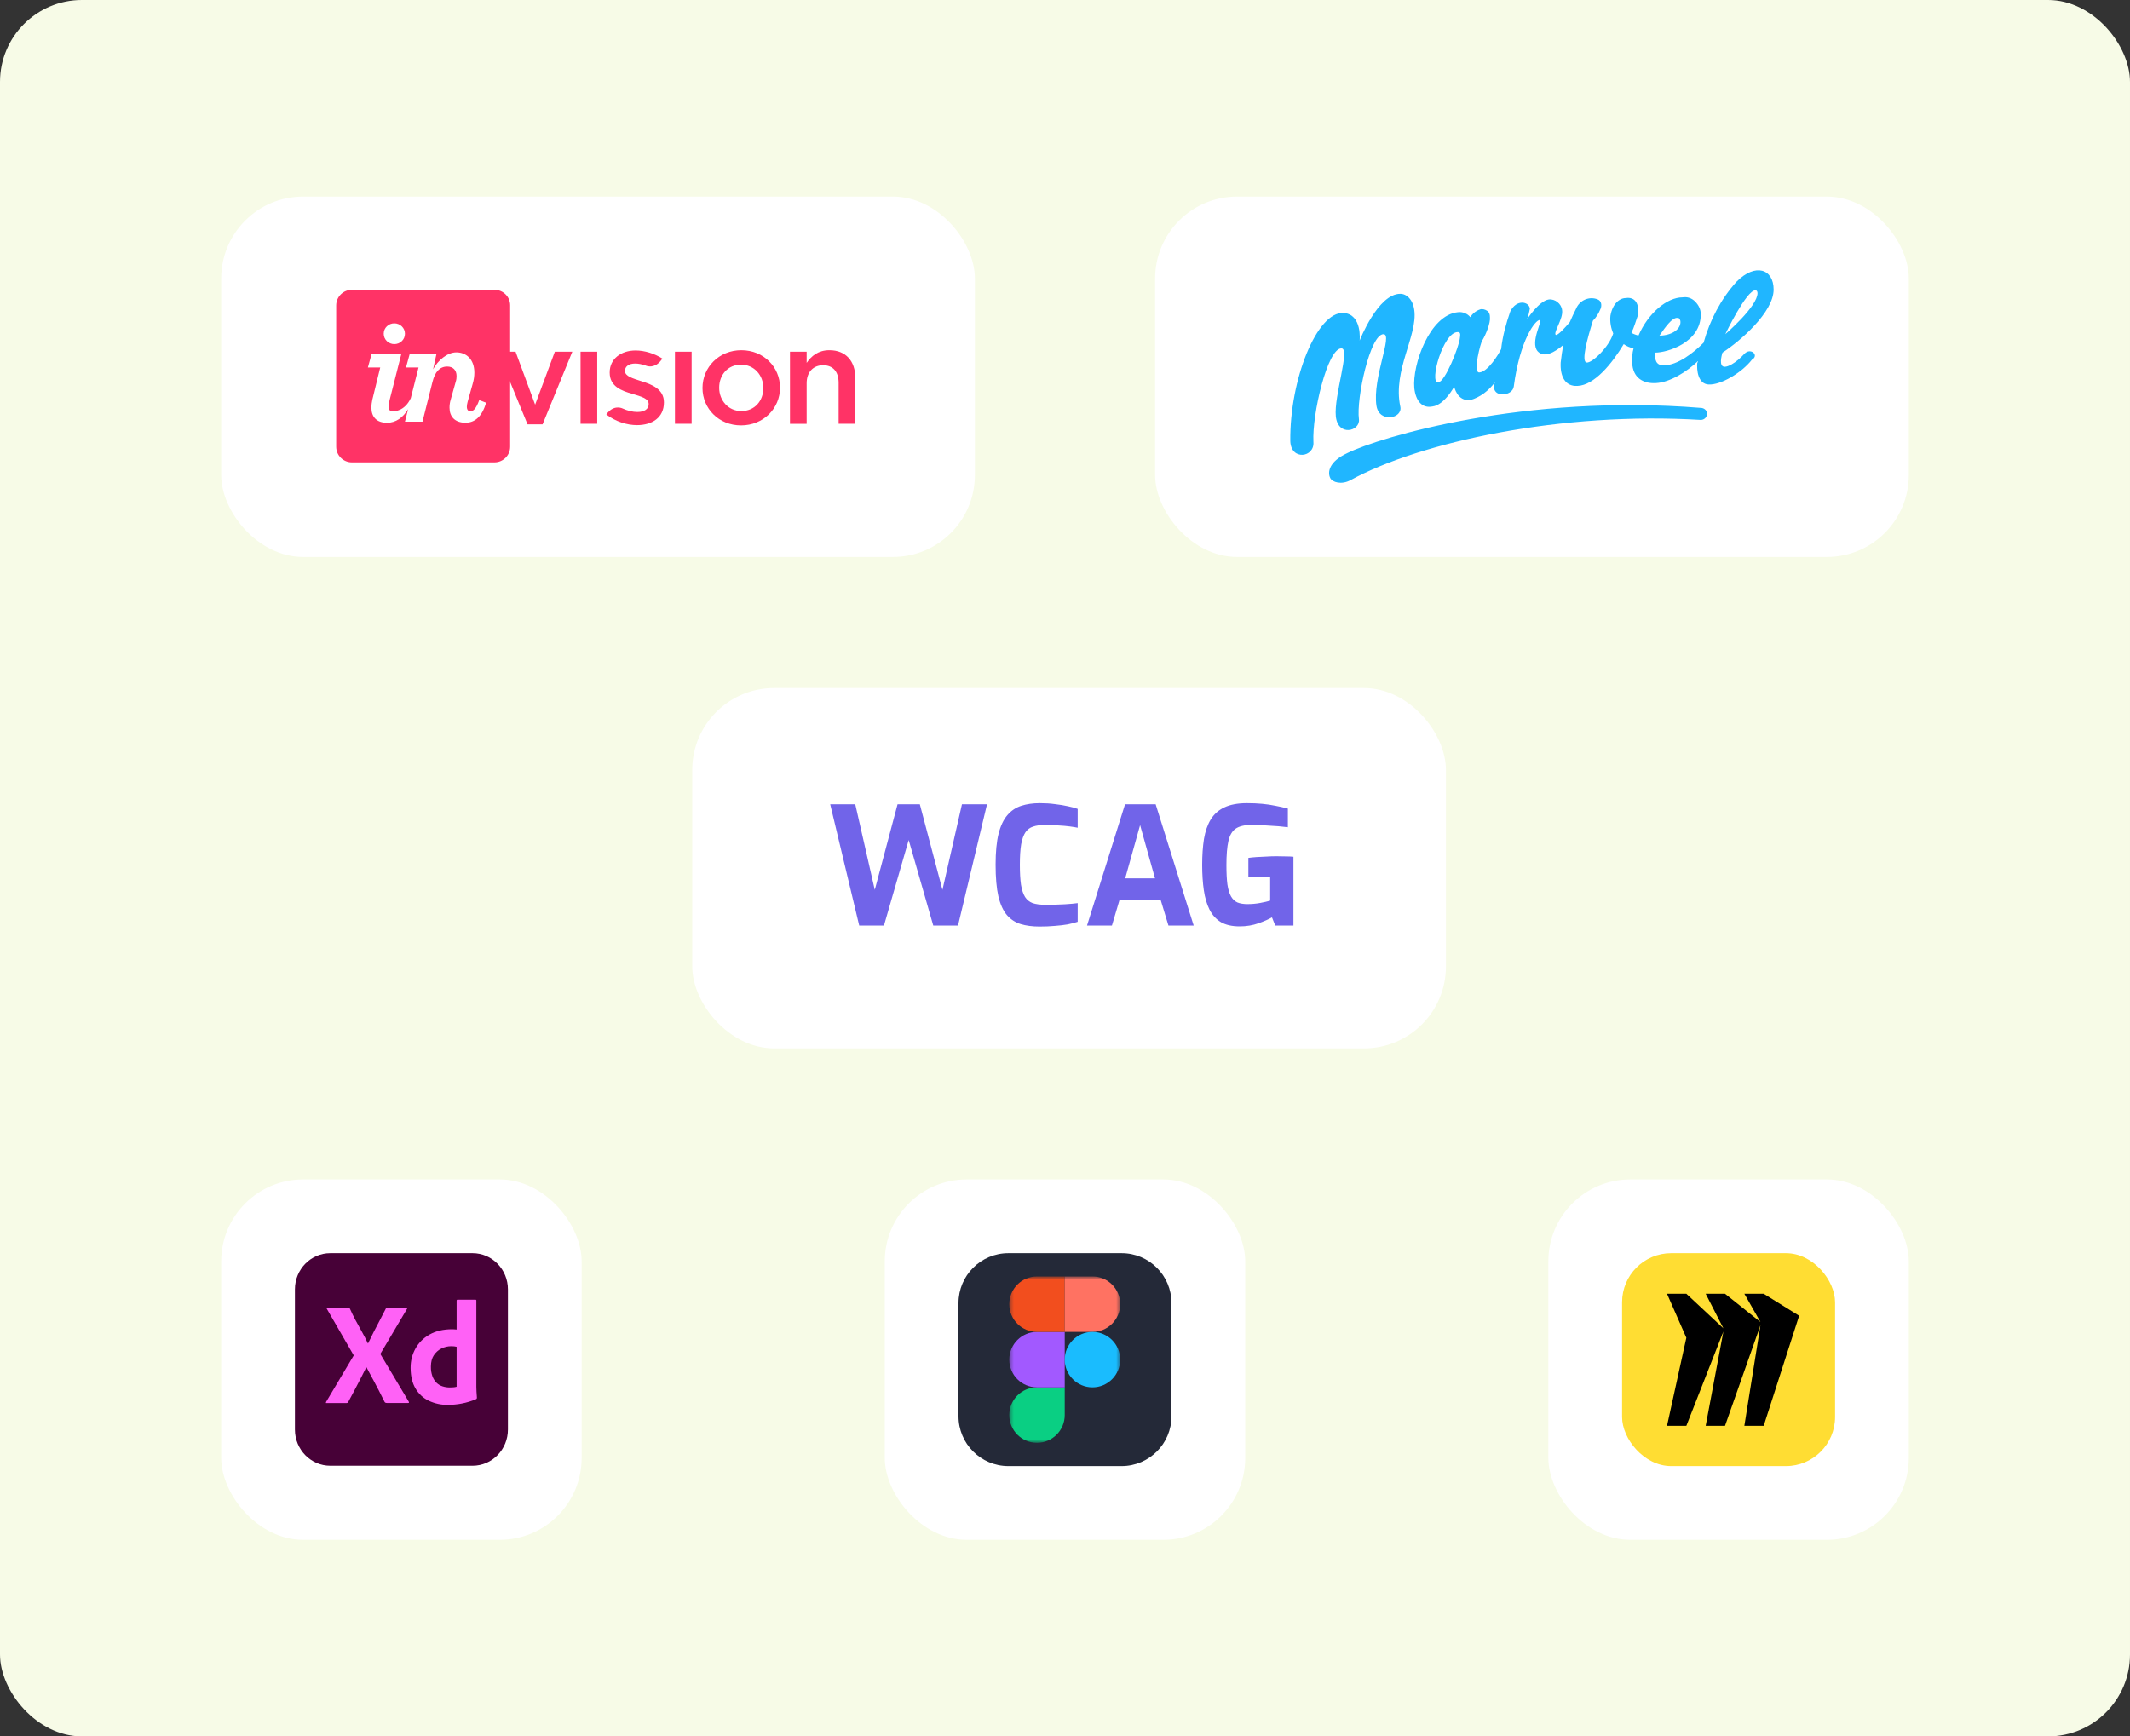
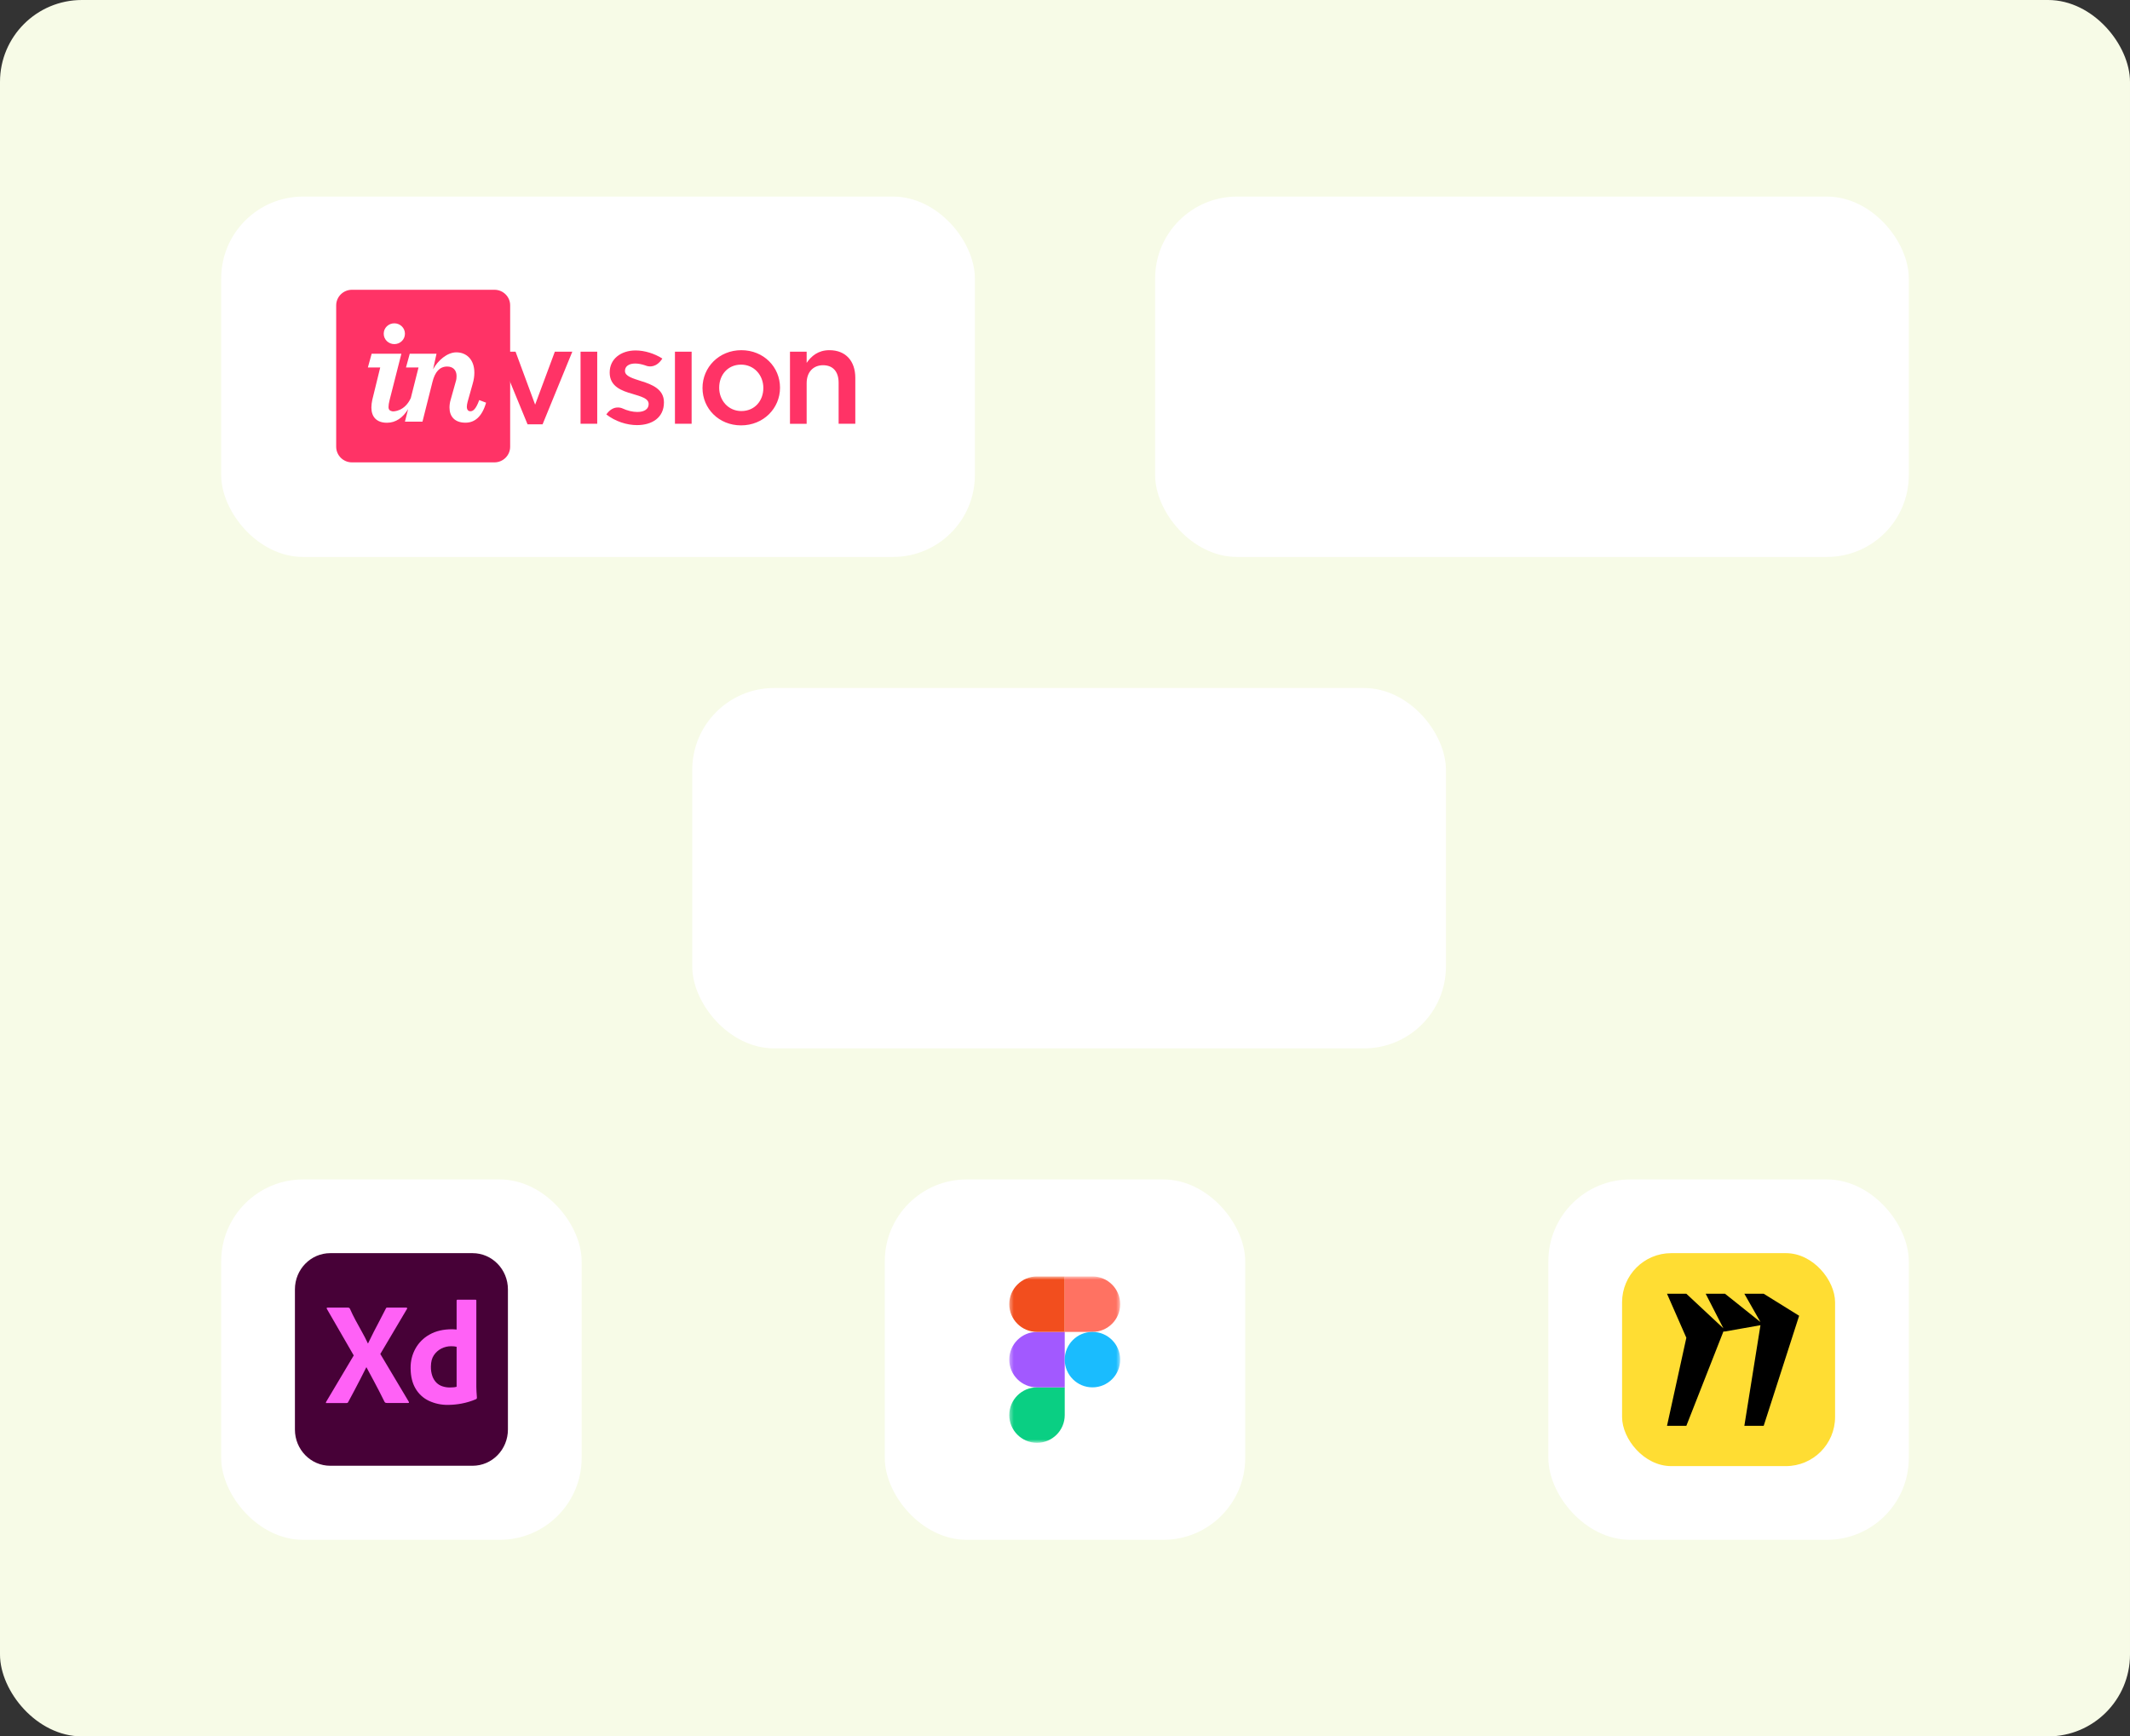
<svg xmlns="http://www.w3.org/2000/svg" width="520" height="424" viewBox="0 0 520 424" fill="none">
  <rect x="0" y="0" width="520" height="424" fill="#333333" stroke="none" />
  <rect width="520" height="424" rx="20" fill="#F7FBE7" />
  <g clip-path="url(#clip0_1638_9798)">
    <rect x="54" y="48" width="184" height="88" rx="20" fill="white" />
    <path d="M120.714 70.76H85.921C83.796 70.76 82.074 72.468 82.074 74.575V109.073C82.074 111.196 83.796 112.904 85.921 112.904H120.698C122.822 112.904 124.544 111.196 124.544 109.089V74.575C124.56 72.468 122.838 70.76 120.714 70.76Z" fill="#FF3366" />
    <path d="M141.731 103.469H145.802V85.877H141.731V103.469ZM156.585 93.077C154.509 92.406 152.578 91.879 152.578 90.602V90.538C152.578 89.501 153.479 88.766 155.072 88.766C155.844 88.766 156.697 88.942 157.599 89.245C157.599 89.245 157.615 89.245 157.631 89.261C157.711 89.293 157.792 89.325 157.856 89.341C158.5 89.549 160.238 89.82 161.702 87.553C159.803 86.34 157.389 85.574 155.169 85.574C151.644 85.574 148.844 87.601 148.844 90.938V91.001C148.844 94.37 151.773 95.439 154.396 96.174C156.472 96.812 158.355 97.275 158.355 98.632V98.696C158.355 99.861 157.341 100.596 155.603 100.596C154.444 100.596 153.173 100.292 151.902 99.702C151.532 99.542 149.633 98.903 148.023 101.202C150.228 102.91 153.012 103.804 155.507 103.804C159.208 103.804 162.089 101.968 162.089 98.265V98.217C162.089 95.04 159.176 93.875 156.585 93.077ZM130.643 98.808L125.863 85.877H121.502L128.792 103.613H132.461L139.719 85.877H135.455L130.643 98.808ZM180.982 85.51C175.542 85.51 171.503 89.676 171.503 94.737C171.503 99.765 175.494 103.868 180.917 103.868C186.389 103.868 190.428 99.702 190.428 94.673C190.428 89.612 186.421 85.51 180.982 85.51ZM180.982 100.372C177.828 100.372 175.575 97.802 175.575 94.673C175.575 91.576 177.651 89.038 180.917 89.038C184.104 89.038 186.357 91.608 186.357 94.737C186.357 97.85 184.265 100.372 180.982 100.372ZM202.482 85.51C199.73 85.51 198.073 86.947 196.93 88.607V85.877H192.858V103.485H196.93V93.555C196.93 90.826 198.572 89.181 200.937 89.181C203.351 89.181 204.735 90.746 204.735 93.476V103.469H208.807V92.263C208.807 88.176 206.489 85.51 202.482 85.51ZM164.776 103.469H168.848V85.877H164.776V103.469Z" fill="#FF3366" />
    <path d="M96.268 84.026C97.684 84.026 98.859 82.924 98.859 81.487C98.859 80.051 97.668 78.949 96.268 78.949C94.852 78.949 93.677 80.051 93.677 81.487C93.677 82.924 94.868 84.026 96.268 84.026ZM90.893 97.611C90.748 98.249 90.667 98.952 90.667 99.511C90.667 101.746 91.891 103.23 94.481 103.23C96.638 103.23 98.376 101.969 99.631 99.91L98.859 102.959H103.139L105.586 93.237C106.197 90.778 107.372 89.501 109.174 89.501C110.591 89.501 111.46 90.379 111.46 91.816C111.46 92.231 111.427 92.694 111.266 93.173L110.011 97.643C109.818 98.281 109.738 98.936 109.738 99.543C109.738 101.666 110.993 103.214 113.632 103.214C115.885 103.214 117.672 101.777 118.669 98.329L116.996 97.691C116.159 100.005 115.435 100.421 114.855 100.421C114.276 100.421 113.97 100.037 113.97 99.287C113.97 98.952 114.051 98.569 114.163 98.106L115.386 93.748C115.692 92.726 115.805 91.816 115.805 90.986C115.805 87.729 113.825 86.037 111.411 86.037C109.158 86.037 106.873 88.049 105.73 90.172L106.567 86.372H100.034L99.116 89.725H102.174L100.291 97.196C98.811 100.452 96.107 100.5 95.769 100.437C95.206 100.309 94.852 100.101 94.852 99.383C94.852 98.968 94.932 98.377 95.125 97.643L97.99 86.372H90.732L89.814 89.725H92.824L90.893 97.611Z" fill="white" />
  </g>
  <g clip-path="url(#clip1_1638_9798)">
    <rect x="54" y="288" width="88" height="88" rx="20" fill="white" />
    <g clip-path="url(#clip2_1638_9798)">
      <path d="M115.367 306H80.633C75.865 306 72 309.958 72 314.84V349.077C72 353.959 75.865 357.917 80.633 357.917H115.367C120.135 357.917 124 353.959 124 349.077V314.84C124 309.958 120.135 306 115.367 306Z" fill="#470137" />
      <path d="M99.336 319.653L92.847 330.619L99.789 342.264C99.834 342.346 99.846 342.442 99.824 342.532C99.813 342.571 99.79 342.58 99.755 342.582L99.715 342.581L99.667 342.58C99.641 342.58 99.612 342.581 99.58 342.587L94.575 342.587L94.477 342.585C94.207 342.578 94.013 342.538 93.894 342.336C93.428 341.407 92.963 340.484 92.499 339.567C92.091 338.766 91.662 337.95 91.211 337.12L91.016 336.763C90.493 335.811 89.975 334.847 89.464 333.87H89.429C88.963 334.823 88.481 335.775 87.981 336.728C87.481 337.68 86.987 338.627 86.499 339.567C86.01 340.508 85.51 341.443 84.999 342.372C84.917 342.561 84.78 342.6 84.589 342.607L84.51 342.608H79.731L79.711 342.609L79.642 342.615C79.604 342.617 79.582 342.609 79.574 342.55C79.561 342.463 79.58 342.374 79.627 342.3L86.359 330.977L79.801 319.617C79.731 319.523 79.72 319.445 79.766 319.385C79.818 319.324 79.896 319.29 79.976 319.296H84.894C85.001 319.29 85.109 319.308 85.208 319.35C85.291 319.398 85.363 319.465 85.417 319.546C85.836 320.499 86.301 321.451 86.813 322.404C87.324 323.356 87.841 324.297 88.365 325.226C88.888 326.154 89.371 327.095 89.813 328.048H89.848C90.312 327.071 90.783 326.119 91.26 325.19C91.737 324.261 92.225 323.327 92.725 322.386C93.225 321.445 93.708 320.511 94.173 319.582C94.2 319.494 94.248 319.414 94.313 319.35C94.399 319.305 94.496 319.286 94.592 319.296H99.161C99.252 319.273 99.346 319.318 99.388 319.403C99.426 319.481 99.412 319.574 99.354 319.636L99.336 319.653ZM109.588 343.048L109.347 343.05C107.741 343.075 106.15 342.734 104.69 342.05C103.329 341.405 102.192 340.353 101.428 339.032C100.658 337.722 100.263 336.09 100.243 334.136L100.242 333.977C100.229 332.338 100.638 330.724 101.428 329.298C102.22 327.886 103.373 326.723 104.762 325.935L104.882 325.869C106.393 325.011 108.219 324.583 110.359 324.583L110.452 324.584L110.559 324.587L110.679 324.593L110.812 324.601L111.036 324.617L111.289 324.638L111.475 324.654V317.617C111.475 317.451 111.545 317.367 111.684 317.367H116.079C116.137 317.359 116.195 317.379 116.236 317.421C116.278 317.463 116.297 317.522 116.289 317.581V338.692C116.289 339.047 116.302 339.428 116.329 339.837L116.394 340.764L116.428 341.3C116.437 341.452 116.354 341.594 116.219 341.657C115.085 342.141 113.904 342.501 112.696 342.729C111.67 342.923 110.63 343.029 109.588 343.048ZM111.475 338.621V328.869C111.286 328.817 111.094 328.781 110.899 328.762C110.662 328.738 110.423 328.726 110.184 328.726C109.338 328.718 108.501 328.913 107.742 329.298C107.003 329.674 106.372 330.24 105.911 330.941C105.45 331.631 105.212 332.531 105.197 333.643L105.196 333.763C105.179 334.542 105.303 335.317 105.562 336.049C105.773 336.639 106.106 337.175 106.539 337.621C106.953 338.03 107.455 338.336 108.004 338.514C108.584 338.706 109.191 338.803 109.8 338.8C110.126 338.8 110.428 338.788 110.707 338.764C110.93 338.747 111.151 338.709 111.367 338.651L111.475 338.621Z" fill="#FF61F6" />
    </g>
  </g>
  <g clip-path="url(#clip3_1638_9798)">
    <rect x="378" y="288" width="88" height="88" rx="20" fill="white" />
    <g clip-path="url(#clip4_1638_9798)">
      <rect x="396" y="306" width="52" height="52" rx="12" fill="#FFDD33" />
-       <path d="M430.571 315.912H425.85L429.784 322.824L421.13 315.912H416.41L420.737 324.36L411.689 315.912H406.969L411.689 326.665L406.969 348.168H411.689L420.737 325.129L416.41 348.168H421.13L429.784 323.593L425.85 348.168H430.571L439.225 321.287L430.571 315.912Z" fill="black" />
+       <path d="M430.571 315.912H425.85L429.784 322.824L421.13 315.912H416.41L420.737 324.36L411.689 315.912H406.969L411.689 326.665L406.969 348.168H411.689L420.737 325.129H421.13L429.784 323.593L425.85 348.168H430.571L439.225 321.287L430.571 315.912Z" fill="black" />
    </g>
  </g>
  <g clip-path="url(#clip5_1638_9798)">
    <rect x="216" y="288" width="88" height="88" rx="20" fill="white" />
    <g clip-path="url(#clip6_1638_9798)">
-       <path d="M273.812 306H246.188C239.457 306 234 311.457 234 318.188V345.812C234 352.543 239.457 358 246.188 358H273.812C280.543 358 286 352.543 286 345.812V318.188C286 311.457 280.543 306 273.812 306Z" fill="#242938" />
      <mask id="mask0_1638_9798" style="mask-type:luminance" maskUnits="userSpaceOnUse" x="246" y="311" width="28" height="42">
        <path d="M273.479 311.688H246.391V352.312H273.479V311.688Z" fill="white" />
      </mask>
      <g mask="url(#mask0_1638_9798)">
        <path d="M253.163 352.313C256.901 352.313 259.934 349.28 259.934 345.542V338.771H253.163C249.426 338.771 246.393 341.805 246.393 345.542C246.393 349.28 249.426 352.313 253.163 352.313Z" fill="#0ACF83" />
        <path d="M246.393 331.999C246.393 328.262 249.426 325.229 253.163 325.229H259.934V338.77H253.163C249.426 338.77 246.393 335.737 246.393 331.999Z" fill="#A259FF" />
        <path d="M246.393 318.458C246.393 314.721 249.426 311.688 253.163 311.688H259.934V325.229H253.163C249.426 325.229 246.393 322.196 246.393 318.458Z" fill="#F24E1E" />
        <path d="M259.934 311.688H266.704C270.442 311.688 273.475 314.721 273.475 318.458C273.475 322.196 270.442 325.229 266.704 325.229H259.934V311.688Z" fill="#FF7262" />
        <path d="M273.475 331.999C273.475 335.737 270.442 338.77 266.704 338.77C262.967 338.77 259.934 335.737 259.934 331.999C259.934 328.262 262.967 325.229 266.704 325.229C270.442 325.229 273.475 328.262 273.475 331.999Z" fill="#1ABCFE" />
      </g>
    </g>
  </g>
  <g clip-path="url(#clip7_1638_9798)">
    <rect x="169" y="168" width="184" height="88" rx="20" fill="white" />
-     <path d="M209.76 226L202.68 196.4H208.8L213.56 217.28L219.12 196.4H224.56L230.08 217.28L234.84 196.4H240.96L233.88 226H227.84L221.84 205.12L215.8 226H209.76ZM253.778 226.24C252.044 226.24 250.511 226.04 249.178 225.64C247.871 225.24 246.751 224.507 245.818 223.44C244.911 222.373 244.218 220.853 243.738 218.88C243.284 216.88 243.058 214.293 243.058 211.12C243.058 208.053 243.298 205.547 243.778 203.6C244.284 201.627 245.004 200.107 245.938 199.04C246.871 197.947 248.004 197.187 249.338 196.76C250.671 196.333 252.178 196.12 253.858 196.12C255.191 196.12 256.431 196.2 257.578 196.36C258.751 196.493 259.804 196.667 260.738 196.88C261.671 197.067 262.458 197.28 263.098 197.52V202.12C262.618 202.013 261.964 201.907 261.138 201.8C260.338 201.693 259.418 201.613 258.378 201.56C257.338 201.48 256.244 201.44 255.098 201.44C253.978 201.44 253.018 201.573 252.218 201.84C251.444 202.08 250.818 202.547 250.338 203.24C249.884 203.907 249.538 204.88 249.298 206.16C249.084 207.44 248.978 209.107 248.978 211.16C248.978 213.133 249.071 214.76 249.258 216.04C249.471 217.32 249.804 218.32 250.258 219.04C250.711 219.733 251.324 220.227 252.098 220.52C252.898 220.787 253.898 220.92 255.098 220.92C257.124 220.92 258.764 220.88 260.018 220.8C261.298 220.72 262.324 220.627 263.098 220.52V225.08C262.378 225.32 261.551 225.533 260.618 225.72C259.684 225.88 258.658 226 257.538 226.08C256.418 226.187 255.164 226.24 253.778 226.24ZM265.375 226L274.655 196.4H282.135L291.415 226H285.255L283.375 219.8H273.295L271.455 226H265.375ZM274.695 214.48H281.975L278.335 201.48L274.695 214.48ZM302.648 226.2C300.781 226.2 299.248 225.853 298.048 225.16C296.874 224.44 295.954 223.427 295.288 222.12C294.621 220.787 294.154 219.2 293.888 217.36C293.621 215.52 293.488 213.467 293.488 211.2C293.488 208.827 293.634 206.707 293.928 204.84C294.248 202.973 294.794 201.4 295.568 200.12C296.368 198.813 297.474 197.827 298.888 197.16C300.328 196.467 302.168 196.12 304.408 196.12C305.768 196.12 307.008 196.173 308.128 196.28C309.274 196.387 310.354 196.547 311.368 196.76C312.381 196.947 313.394 197.173 314.408 197.44V202C313.848 201.92 313.101 201.84 312.168 201.76C311.234 201.68 310.194 201.613 309.048 201.56C307.901 201.48 306.714 201.44 305.488 201.44C303.808 201.44 302.528 201.747 301.648 202.36C300.794 202.947 300.208 203.96 299.888 205.4C299.568 206.813 299.408 208.76 299.408 211.24C299.408 213.16 299.488 214.733 299.648 215.96C299.834 217.187 300.128 218.16 300.528 218.88C300.928 219.573 301.448 220.067 302.088 220.36C302.754 220.627 303.568 220.76 304.528 220.76C305.621 220.76 306.661 220.667 307.648 220.48C308.661 220.293 309.474 220.107 310.088 219.92V214.16H304.768V209.48C305.328 209.4 305.994 209.333 306.768 209.28C307.541 209.227 308.341 209.187 309.168 209.16C310.021 209.107 310.834 209.08 311.608 209.08C312.461 209.08 313.221 209.093 313.888 209.12C314.581 209.12 315.208 209.147 315.768 209.2V226H311.328L310.528 224C309.754 224.453 308.661 224.933 307.248 225.44C305.834 225.947 304.301 226.2 302.648 226.2Z" fill="#7164E9" />
  </g>
  <g clip-path="url(#clip8_1638_9798)">
    <rect x="282" y="48" width="184" height="88" rx="20" fill="white" />
    <g clip-path="url(#clip9_1638_9798)">
      <path d="M415.215 99.594C372.292 96.134 336.892 106.688 328.855 110.668C324.409 112.744 324.067 115.339 324.751 116.724C325.264 117.762 327.487 118.454 329.71 117.243C346.811 107.899 381.184 100.459 415.215 102.536C416.07 102.536 416.754 101.844 416.754 100.978C416.754 100.286 416.07 99.594 415.215 99.594ZM425.818 86.444C423.936 88.521 421.371 90.078 420.516 89.386C419.661 88.694 420.516 86.098 420.516 86.098C424.792 83.33 433 76.236 433 70.699C433 65.681 428.554 64.124 423.936 68.796C420.174 72.948 417.438 78.139 415.899 83.676C413.505 86.098 409.572 89.213 406.151 89.213C404.27 89.213 403.928 87.829 404.099 86.098C407.007 86.098 415.215 83.676 415.215 76.755C415.215 75.544 414.702 74.506 413.847 73.641C412.992 72.775 411.966 72.429 410.769 72.602C407.007 72.602 402.389 76.409 399.995 81.946C399.482 81.773 398.798 81.6 398.285 81.254C398.969 79.869 399.311 78.485 399.824 77.101C400.337 74.16 399.14 72.429 396.917 72.775C395.378 72.775 393.668 74.16 393.155 77.101C392.984 78.658 393.326 80.216 393.839 81.427C392.813 84.714 388.708 88.694 387.34 88.521C385.972 88.348 387.511 82.638 388.879 78.312C389.735 77.447 390.248 76.582 390.761 75.371C391.103 74.506 390.932 73.468 390.077 73.121C388.024 72.256 385.63 73.294 384.775 75.371C384.262 76.409 383.749 77.447 383.236 78.658C382.039 80.042 380.329 81.946 379.816 81.773C379.132 81.254 381.697 77.793 381.355 75.717C381.184 74.16 379.645 72.948 378.106 73.121C375.712 73.468 372.805 77.966 372.805 77.966C373.147 77.101 373.318 76.236 373.489 75.371C373.318 73.641 370.239 72.948 368.7 76.063C367.674 79.004 366.819 82.119 366.477 85.233C365.793 86.617 363.228 90.77 361.176 90.943C359.466 91.116 361.518 83.503 361.86 83.157C362.715 81.773 363.912 78.831 363.741 77.447C363.741 76.755 363.57 76.236 363.057 75.89C362.544 75.544 361.86 75.371 361.347 75.544C360.321 75.89 359.466 76.582 358.953 77.447C358.269 76.582 357.072 76.063 355.875 76.236C349.034 76.928 344.759 89.04 345.272 94.749C345.614 97.864 347.153 99.767 349.718 99.248C352.625 98.902 355.02 94.403 355.02 94.403C355.02 94.403 355.704 98.037 358.953 97.691C361.347 96.999 363.399 95.442 364.938 93.365C364.938 93.538 364.767 93.711 364.767 94.057C364.254 97.172 369.213 96.826 369.555 94.403C371.094 82.811 374.857 78.139 375.883 78.139C376.738 78.139 373.489 83.503 375.37 85.752C376.909 87.483 379.474 86.098 381.697 84.195C381.355 85.579 381.184 87.136 381.013 88.521C380.842 91.808 382.039 94.403 385.117 94.23C389.221 94.057 393.497 88.867 396.404 84.022C397.088 84.541 397.943 84.887 398.798 85.06C398.456 86.271 398.456 87.483 398.456 88.521C398.627 92.327 401.192 93.711 404.27 93.538C407.691 93.365 411.795 90.77 414.531 88.175C414.531 88.348 414.531 88.521 414.36 88.521C414.189 90.424 414.531 93.711 417.096 93.884C420.003 94.057 425.134 91.116 427.699 87.829C429.58 86.79 427.357 84.714 425.818 86.444ZM428.554 70.872C428.896 70.872 429.067 71.218 429.067 71.564C429.067 74.852 421.2 81.6 421.2 81.6C421.2 81.6 426.331 70.872 428.554 70.872ZM409.401 77.62C409.743 77.62 409.914 77.62 410.085 77.966C410.256 78.312 410.256 78.485 410.256 78.658C410.256 80.561 407.862 81.946 405.125 81.946C406.664 79.696 408.204 77.62 409.401 77.62ZM356.388 82.638C356.217 84.541 352.796 93.365 351.086 93.365C348.863 93.538 352.283 81.081 355.875 81.081C356.559 81.081 356.559 81.6 356.388 82.638ZM327.487 85.06C329.71 85.06 325.606 96.653 326.119 101.67C326.632 106.688 332.104 105.304 331.762 102.363C331.078 97.345 334.498 81.6 337.748 81.6C340.142 81.6 335.011 92.327 336.037 99.075C336.721 103.401 342.536 102.19 341.852 99.248C339.971 90.424 346.127 81.946 345.272 75.717C344.93 73.121 343.391 71.737 341.852 71.737C336.379 71.737 331.933 83.157 331.933 83.157C331.933 83.157 332.617 76.755 328 76.409C321.502 76.063 314.832 92.673 315.003 107.726C315.174 112.571 320.989 111.706 320.647 107.899C320.305 101.151 324.067 85.06 327.487 85.06Z" fill="#20B6FF" />
    </g>
  </g>
  <defs>
    <clipPath id="clip0_1638_9798">
      <rect width="184" height="88" fill="white" transform="translate(54 48)" />
    </clipPath>
    <clipPath id="clip1_1638_9798">
      <rect width="88" height="88" fill="white" transform="translate(54 288)" />
    </clipPath>
    <clipPath id="clip2_1638_9798">
      <rect width="52" height="52" fill="white" transform="translate(72 306)" />
    </clipPath>
    <clipPath id="clip3_1638_9798">
      <rect width="88" height="88" fill="white" transform="translate(378 288)" />
    </clipPath>
    <clipPath id="clip4_1638_9798">
      <rect width="52" height="52" fill="white" transform="translate(396 306)" />
    </clipPath>
    <clipPath id="clip5_1638_9798">
      <rect width="88" height="88" fill="white" transform="translate(216 288)" />
    </clipPath>
    <clipPath id="clip6_1638_9798">
      <rect width="52" height="52" fill="white" transform="translate(234 306)" />
    </clipPath>
    <clipPath id="clip7_1638_9798">
      <rect width="184" height="88" fill="white" transform="translate(169 168)" />
    </clipPath>
    <clipPath id="clip8_1638_9798">
      <rect width="184" height="88" fill="white" transform="translate(282 48)" />
    </clipPath>
    <clipPath id="clip9_1638_9798">
-       <rect width="118" height="52" fill="white" transform="translate(315 66)" />
-     </clipPath>
+       </clipPath>
  </defs>
</svg>